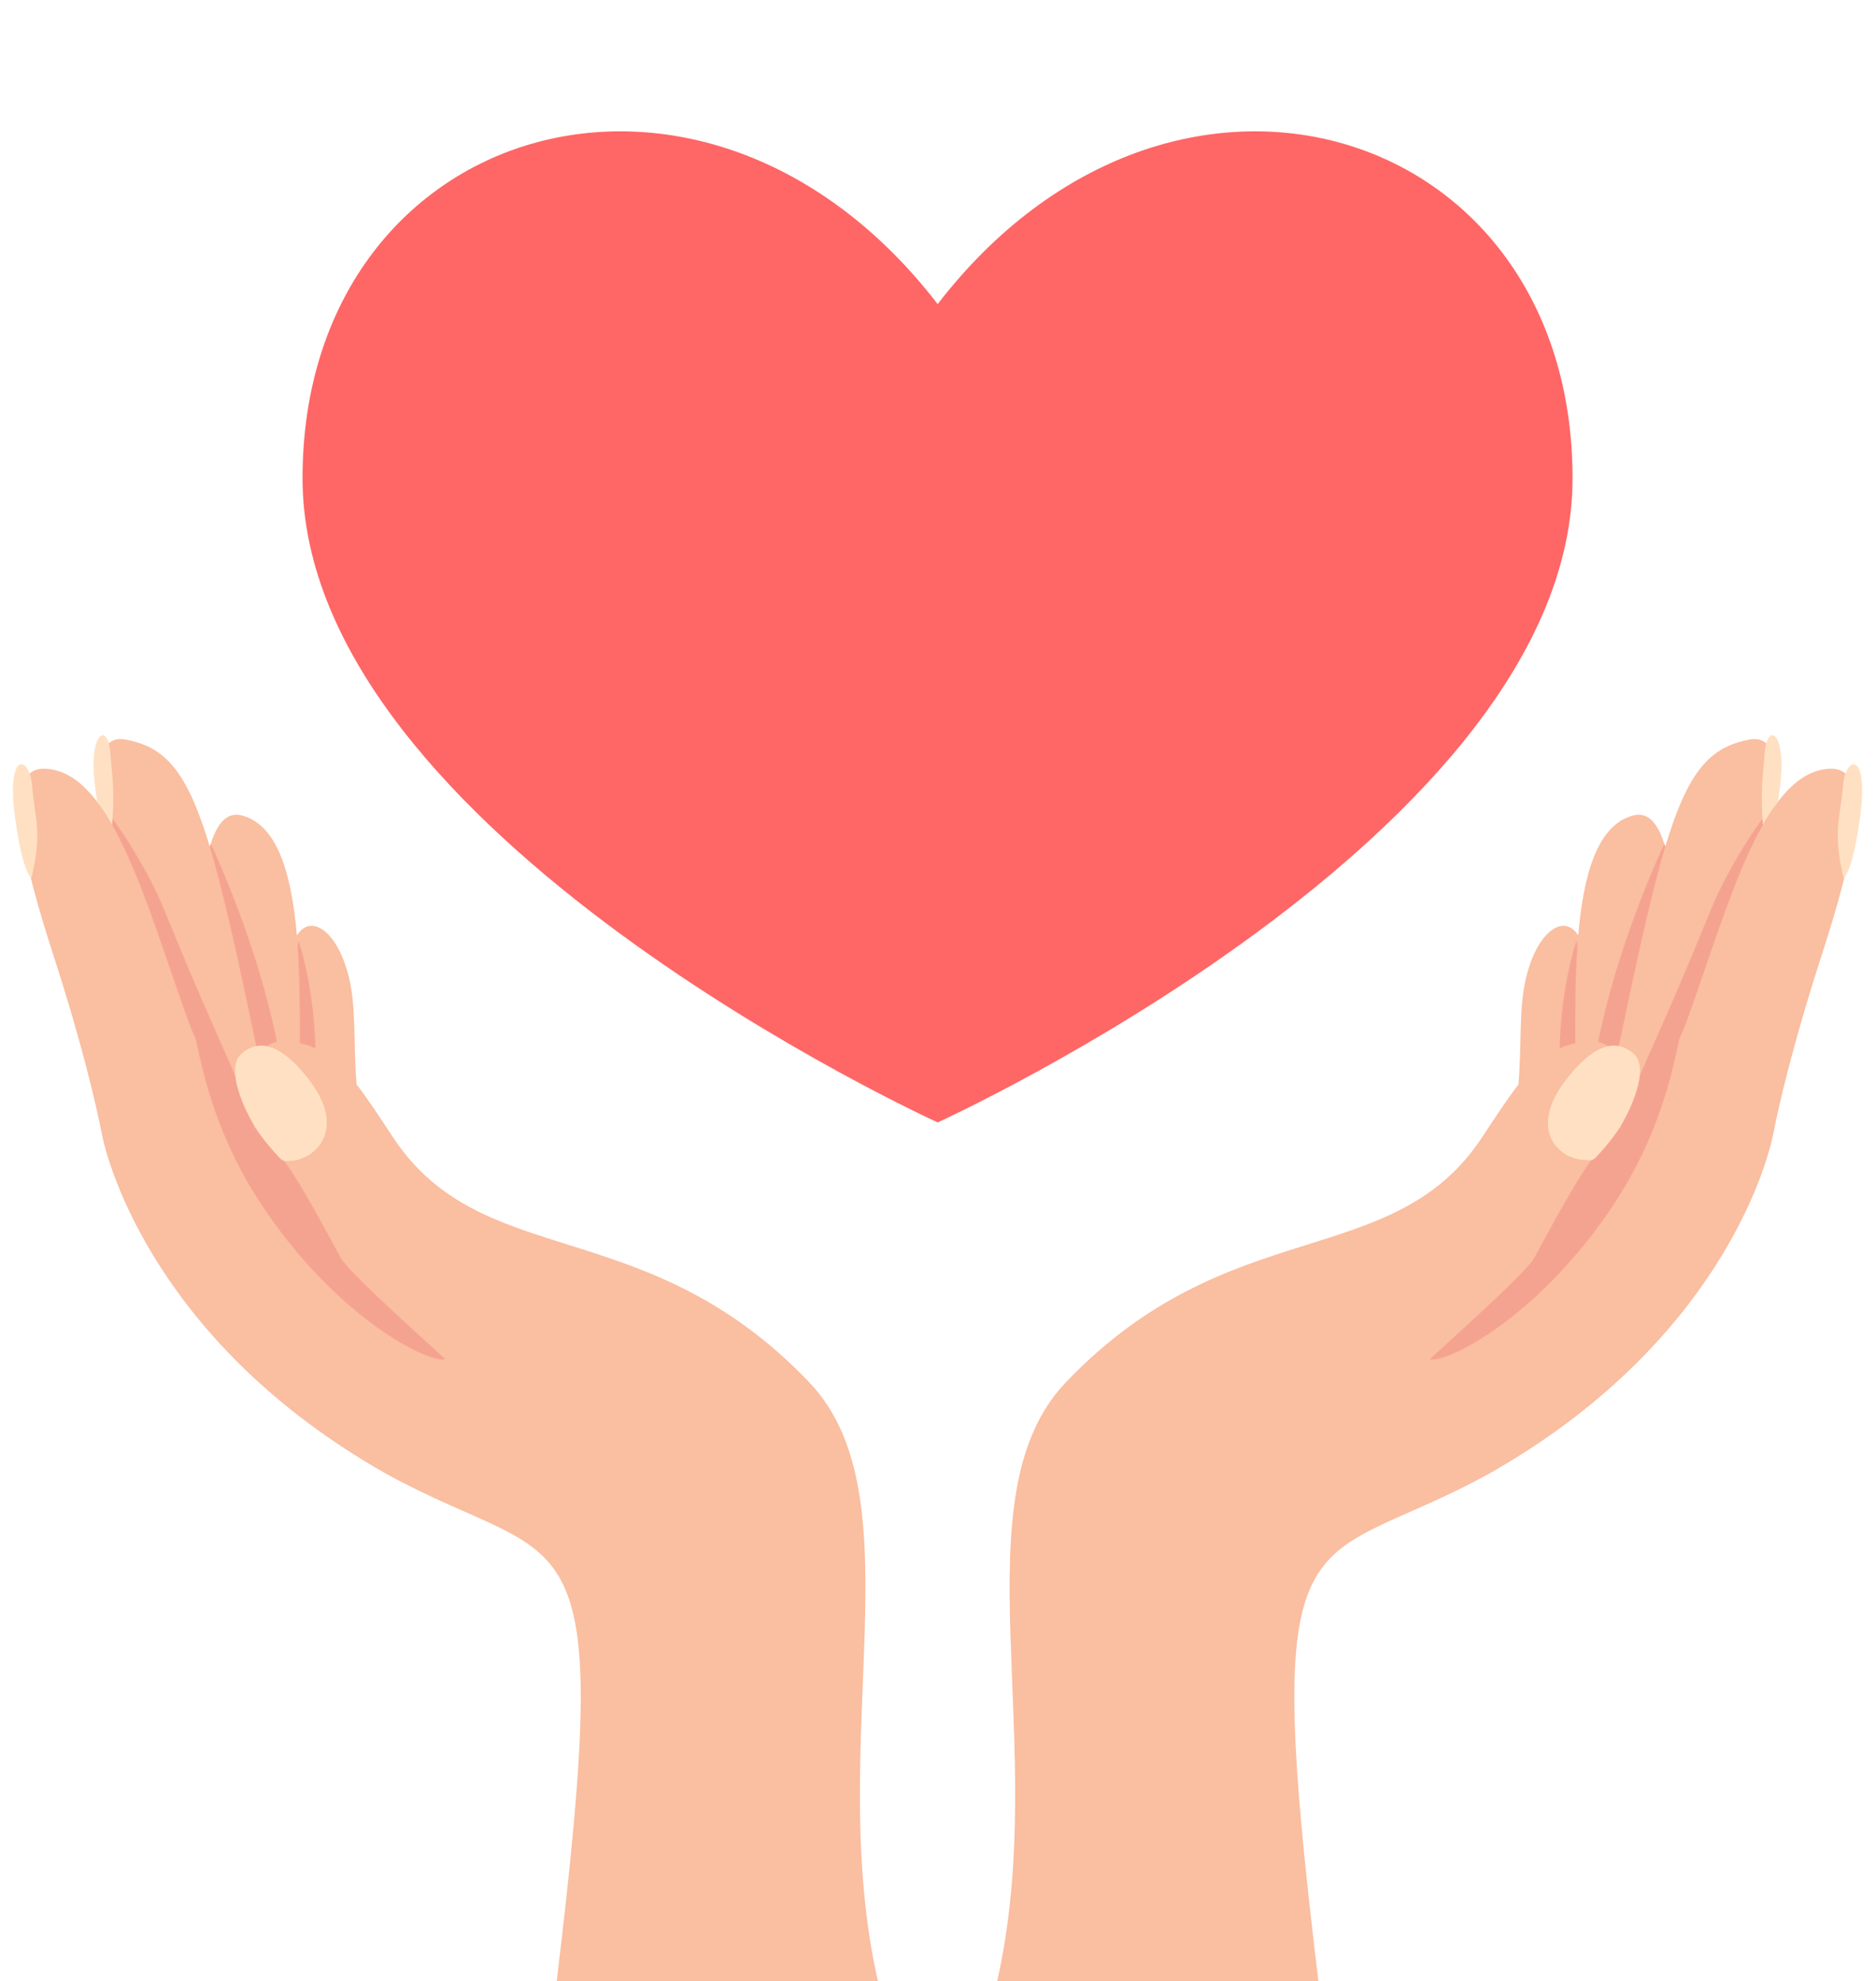
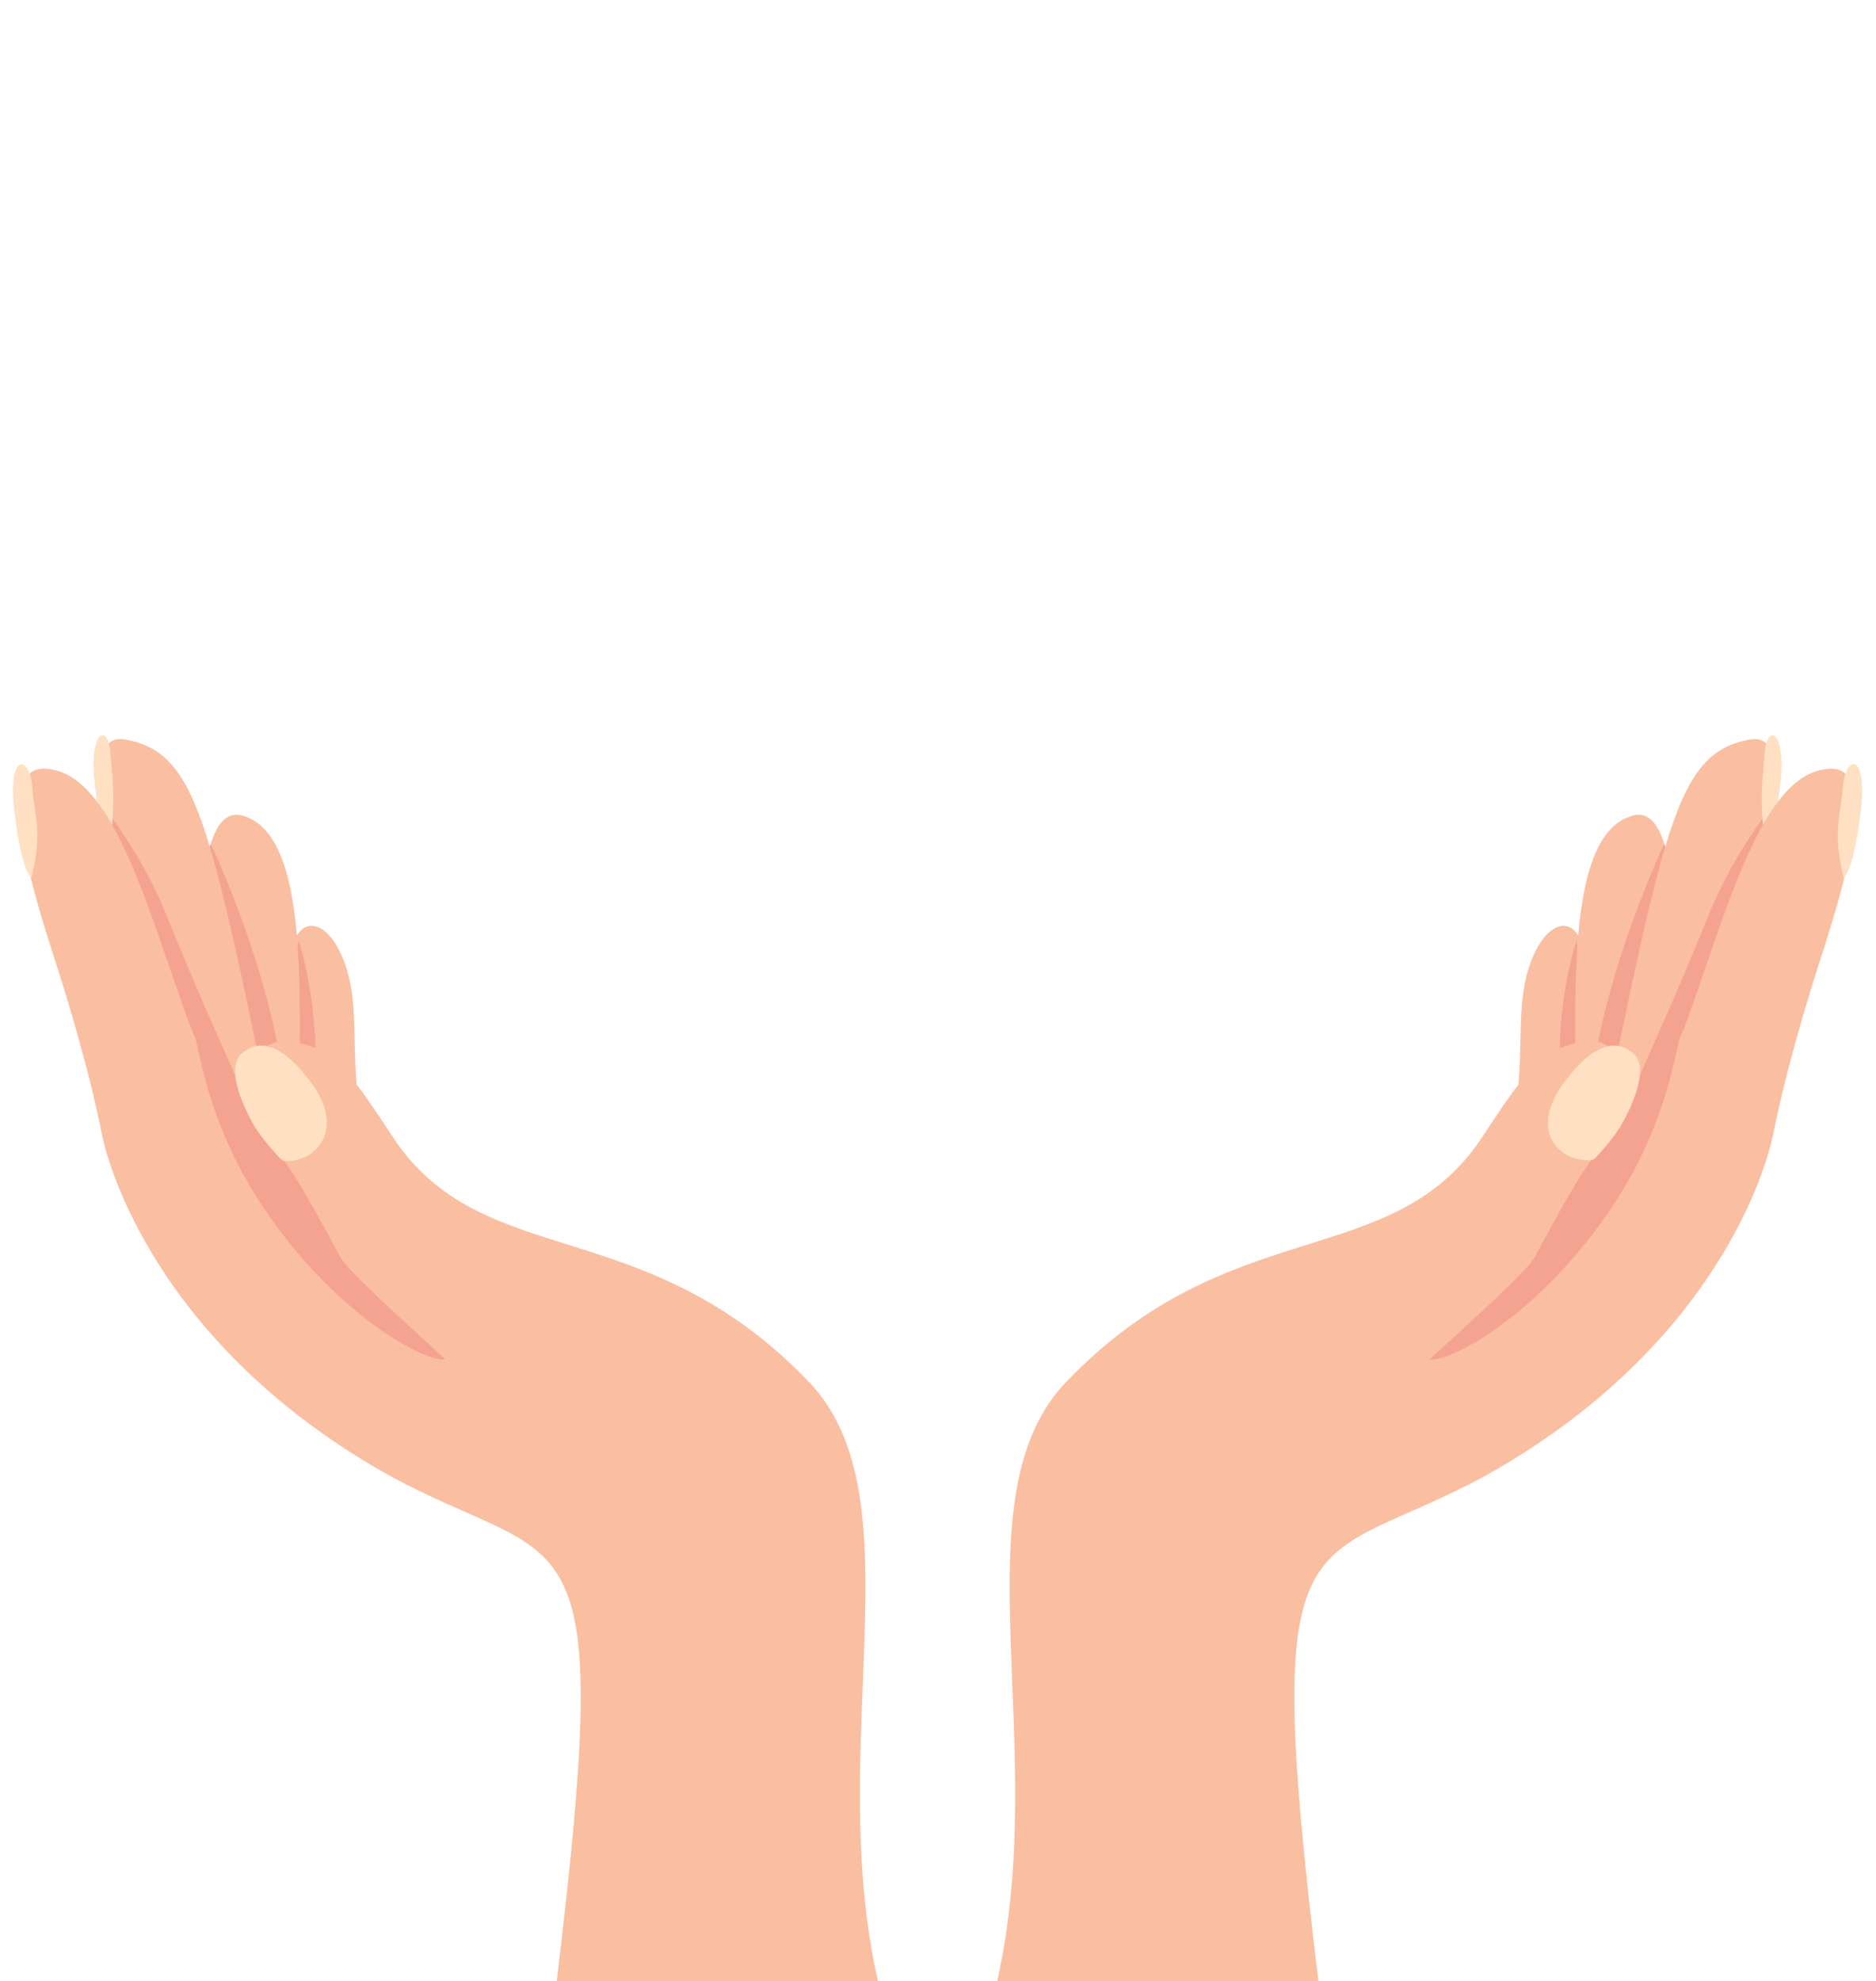
<svg xmlns="http://www.w3.org/2000/svg" height="214.2" preserveAspectRatio="xMidYMid meet" version="1.0" viewBox="-1.4 -14.2 202.9 214.2" width="202.9" zoomAndPan="magnify">
  <g id="change1_1">
    <path d="M195.635,89.045c-3.199,9.869-4.672,16.408-5.246,19.344c-0.666,3.41-6.006,22.772-30.783,36.77 c-19.74,10.846-24.793,2.186-18.414,54.842H106.45c5.813-25.716-4.452-52.31,7.427-64.748 c17.746-18.582,35.327-11.782,45.036-26.516c1.524-2.313,2.759-4.188,3.92-5.687c0.371-4.456,0.006-8.249,0.839-11.623 c1.247-5.043,4.13-6.877,5.619-4.491c0.594-6.83,2.148-11.931,5.912-12.962c1.698-0.465,2.803,0.94,3.496,3.405 c2.449-8.162,4.787-10.829,9.151-11.622c2.583-0.469,3.245,2.479,2.858,6.977c1.721-2.347,3.662-3.8,5.944-3.82 C201.449,68.871,198.772,79.362,195.635,89.045z M93.55,200c-5.813-25.716,4.452-52.31-7.427-64.748 c-17.746-18.582-35.327-11.782-45.036-26.516c-1.524-2.313-2.759-4.188-3.92-5.687c-0.371-4.456-0.006-8.249-0.839-11.623 c-1.247-5.043-4.129-6.877-5.619-4.491c-0.594-6.83-2.148-11.931-5.913-12.962c-1.698-0.465-2.803,0.94-3.496,3.405 c-2.45-8.162-4.787-10.829-9.151-11.622c-2.583-0.469-3.245,2.479-2.858,6.977c-1.721-2.347-3.662-3.8-5.944-3.82 c-4.796-0.043-2.119,10.449,1.019,20.131c3.199,9.869,4.672,16.408,5.246,19.344c0.666,3.41,6.006,22.772,30.784,36.77 c19.739,10.846,24.792,2.186,18.414,54.842H93.55z" fill="#FABEA0" />
  </g>
  <g id="change2_1">
    <path d="M171.449,98.443c2.022-10.147,6.383-19.765,7.15-21.41c0.046,0.092,0.078,0.188,0.119,0.281 c-1.531,5.083-3.105,12.319-5.243,22.587C172.973,99.131,172.285,98.626,171.449,98.443z M168.977,98.585 c-0.027-3.675,0.007-7.248,0.232-10.478l-0.094-0.585c0,0-1.634,4.527-1.834,11.613C167.81,98.896,168.373,98.716,168.977,98.585z M190.399,73.172c-3.725,5.39-6.422,14.946-9.372,23.027c-0.246,0.677-0.521,1.33-0.809,1.966 c-0.823,3.933-2.285,10.594-7.098,17.872c-7.927,11.986-17.811,17.112-19.857,16.729c-0.129-0.025,10.23-9.103,11.277-10.962 c0.958-1.702,4.051-7.713,6.191-10.596c0.178-0.046,0.35-0.145,0.582-0.399c0.063-0.066,1.543-1.647,2.431-3.059 c0.056-0.029,0.099-0.039,0.114-0.007c0.027-0.099,0.043-0.191,0.067-0.288c0.913-1.563,1.841-3.646,2.016-5.334 c2.007-4.641,3.53-7.747,7.758-18.103C185.709,79.097,189.978,72.841,190.399,73.172z M174.195,107.493 c-0.174,0.196-0.289,0.323-0.338,0.374c-0.004,0.017-0.002,0.025-0.007,0.045C173.851,107.912,173.98,107.76,174.195,107.493z M28.551,98.443c-2.022-10.147-6.383-19.765-7.151-21.41c-0.045,0.092-0.078,0.188-0.118,0.281 c1.53,5.083,3.105,12.319,5.243,22.587C27.028,99.131,27.715,98.626,28.551,98.443z M31.024,98.585 c0.604,0.131,1.167,0.311,1.695,0.55c-0.2-7.086-1.833-11.613-1.833-11.613l-0.094,0.585C31.017,91.337,31.051,94.91,31.024,98.585z M46.736,132.767c-2.046,0.383-11.93-4.743-19.856-16.729c-4.813-7.278-6.275-13.939-7.099-17.872 c-0.286-0.637-0.562-1.289-0.808-1.966c-2.951-8.081-5.648-17.637-9.373-23.027c0.422-0.331,4.69,5.925,6.699,10.848 c4.227,10.355,5.751,13.462,7.758,18.103c0.174,1.688,1.102,3.771,2.015,5.334c0.025,0.097,0.04,0.189,0.067,0.288 c0.016-0.032,0.059-0.022,0.114,0.007c0.888,1.411,2.369,2.992,2.43,3.059c0.295,0.321,0.457,0.447,0.653,0.495 c2.137,2.918,5.173,8.816,6.121,10.5C36.506,123.664,46.866,132.741,46.736,132.767z M26.149,107.912 c-0.005-0.02-0.003-0.028-0.007-0.045c-0.048-0.051-0.164-0.178-0.338-0.374C26.02,107.76,26.149,107.912,26.149,107.912z" fill="#F5A391" />
  </g>
  <g id="change3_1">
    <path d="M189.266,74.987c-0.272-3.7-0.037-4.839,0.193-7.773c0.258-3.298,2.25-2.343,1.736,2.901 c-0.089,0.917-0.191,1.693-0.3,2.373C190.33,73.231,189.787,74.068,189.266,74.987z M171.314,110.81 c0.065-0.071,1.715-1.825,2.576-3.288c1.485-2.522,3.041-6.463,1.344-7.848c-1.078-0.88-3.377-2.16-7.264,2.871 c-4.113,5.323-0.871,8.506,1.869,8.654C170.563,111.238,170.773,111.401,171.314,110.81z M197.993,80.706c0,0,0.94-0.33,1.786-6.566 c0.978-7.205-1.593-6.684-1.852-3.386C197.664,74.139,196.774,75.711,197.993,80.706z M9.104,72.488 c0.566,0.743,1.108,1.58,1.629,2.499c0.273-3.7,0.038-4.839-0.193-7.773c-0.257-3.298-2.249-2.343-1.736,2.901 C8.894,71.032,8.997,71.809,9.104,72.488z M30.019,111.313c2.742-0.146,6.124-3.444,2.011-8.768 c-3.888-5.031-6.185-3.751-7.263-2.871c-1.697,1.385-0.142,5.325,1.343,7.848c0.861,1.463,2.511,3.217,2.576,3.288 C29.227,111.401,29.297,111.353,30.019,111.313z M2.072,70.753c-0.258-3.298-2.829-3.819-1.851,3.386 c0.846,6.237,1.786,6.566,1.786,6.566C3.226,75.711,2.336,74.139,2.072,70.753z" fill="#FFE0C2" />
  </g>
  <g id="change4_1">
-     <path d="M168.681,37.514c0,38.446-68.667,69.638-68.667,69.638S31.321,75.96,31.321,37.514 c0-38.464,43.328-51.756,68.693-18.836C125.393-14.242,168.681-0.95,168.681,37.514z" fill="#F66" />
-   </g>
+     </g>
</svg>